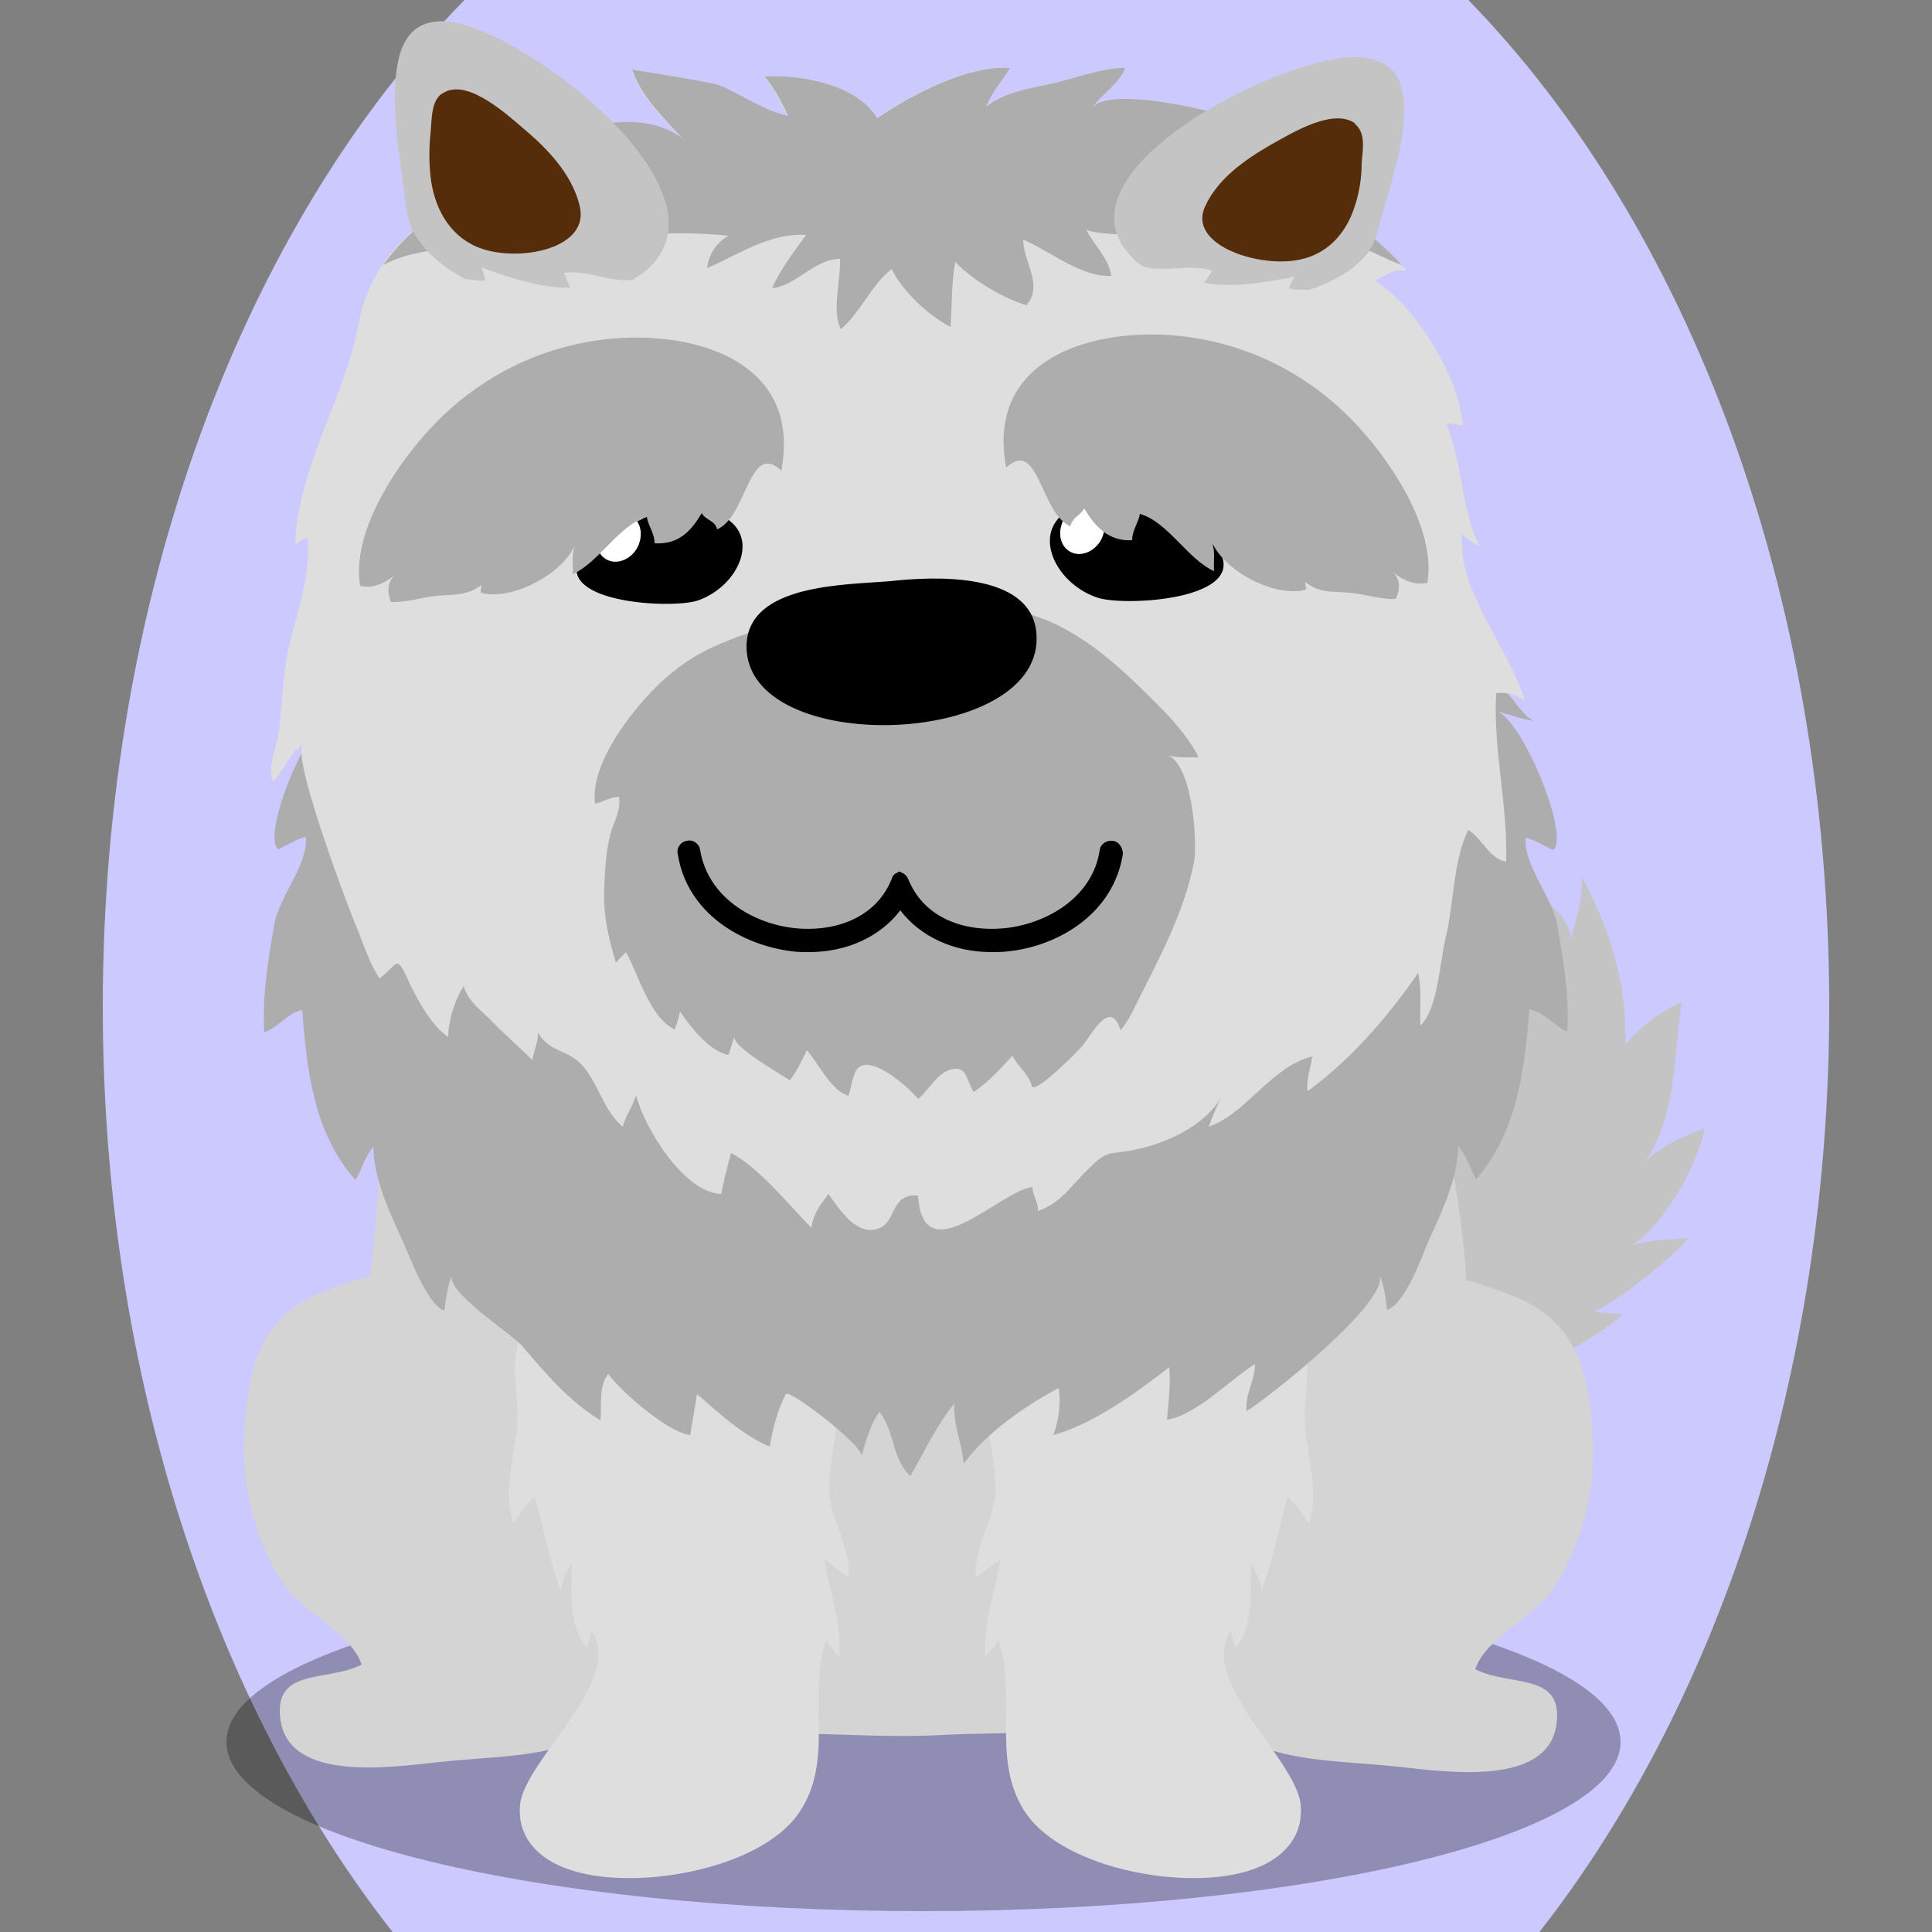
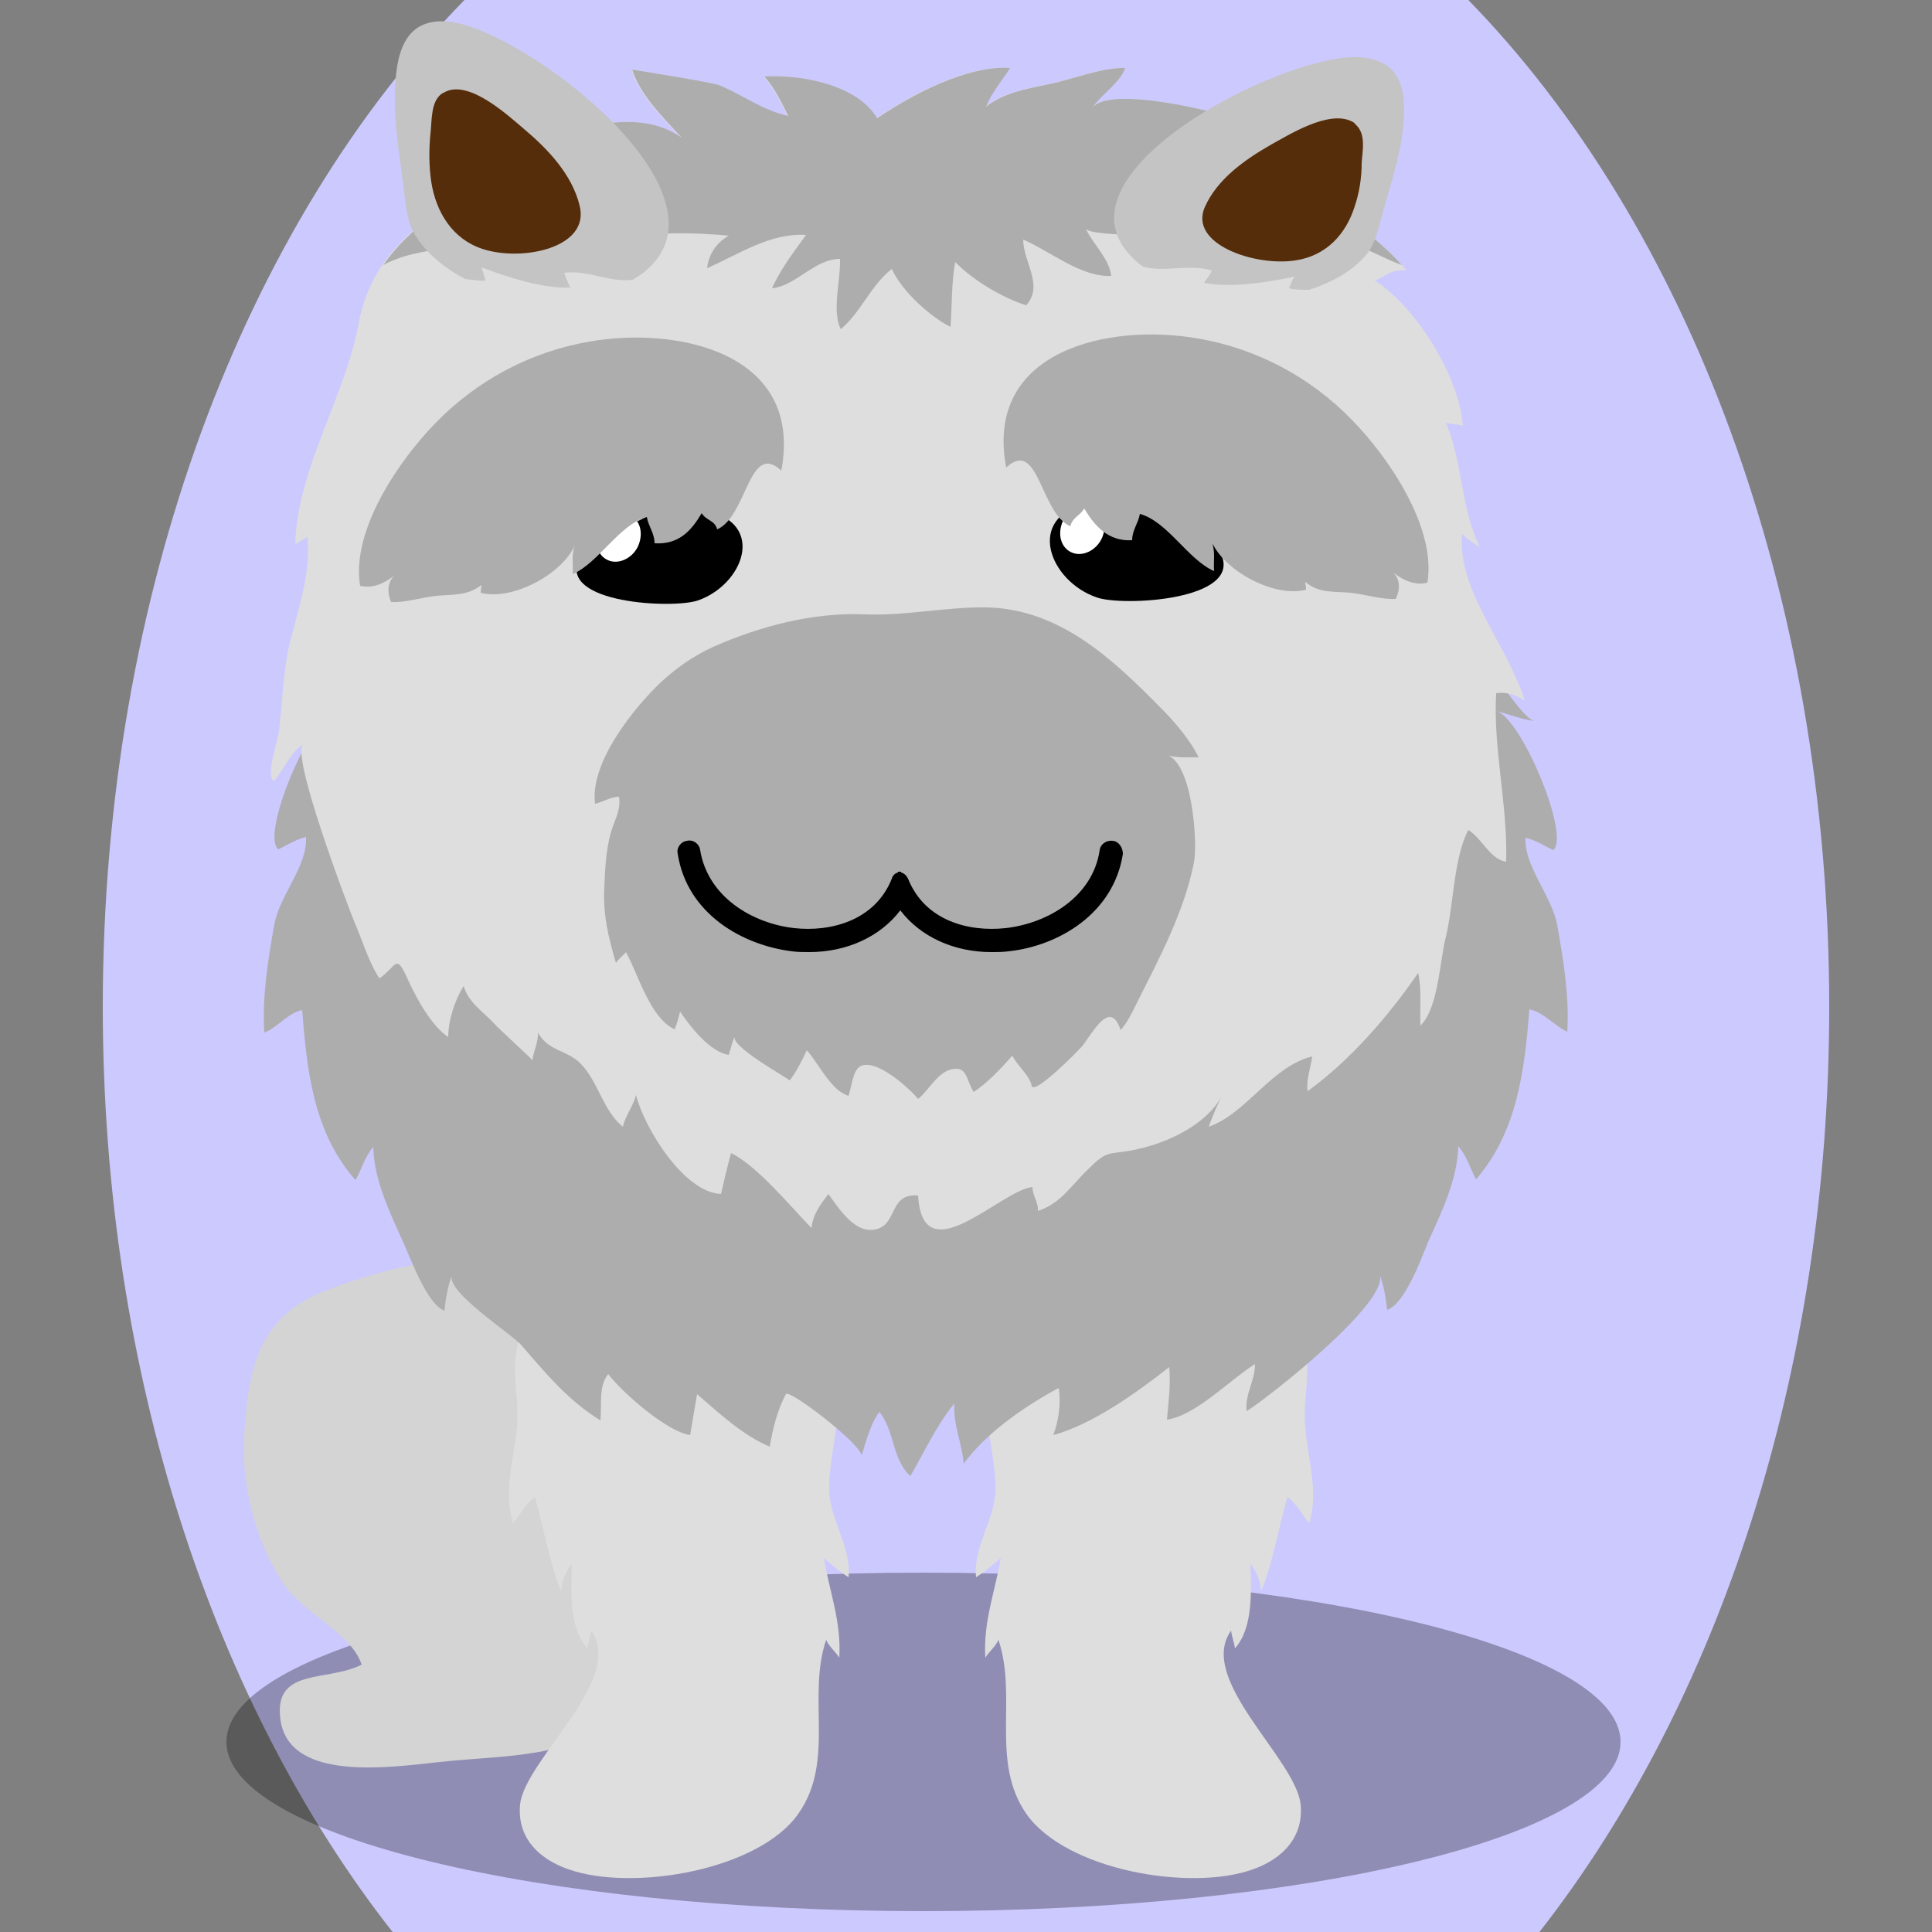
<svg xmlns="http://www.w3.org/2000/svg" version="1.1" id="Ebene_1" x="0px" y="0px" viewBox="0 0 250 250" style="enable-background:new 0 0 250 250;" xml:space="preserve">
  <rect x="0" y="0" width="250" height="250" fill="#808080" stroke="none" />
  <style type="text/css">
	.st0{fill:#c4c4c4;}
	.st1{opacity:0.3;}
	.st2{fill:#d4d4d4;}
	.st3{fill:#dedede;}
	.st4{fill:#adadad;}
	.st5{fill:#FFFFFF;}
	.st6{fill:#552D0A;}

.bgel{fill:#CCC9FF;}</style>
  <path class="bgel" d="M236.7,130.3c0,47.6-14.5,90.3-37.5,119.7H50.8c-23-29.3-37.5-72.1-37.5-119.7C13.3,76.6,31.7,29,60.1,0h129.9  C218.3,29,236.7,76.6,236.7,130.3z" />
  <g>
-     <path class="st0" d="M175.5,188.3c-1.2,0.4-2.4,0.8-3.6,1.3c-10,3.7-23,5.1-30.8-3.7c-10.2-11.5,2.9-20.6,13.1-24.6   c5.3-2.1,11.9-1.6,16.9-4.2c1.3-0.6,8.1-7.4,7.4-7.3c-2.2,0.4-5.2-0.7-7.4-0.3c1.5-1.7,2.2-4.7,3.6-6.3c-4.4-0.5-8.2,1.6-12.2,3.5   c-0.3-0.3-0.7-0.7-1-1c1.3-2.2,1-4.9,1.8-7.1c-0.8,1.9-10.5,6.2-12.6,7.7c0.5-2.6,0.2-6.5,0.6-9c-2.3,0.6-5.1,1.4-7.1,2.7   c1.3-5.2,6.2-10.3,11-13.1c-4-0.1-8.2,0-11.8-1.1c7.9-4.9,15.8-8.9,25.4-8.8c-1.4-0.9-3.9-3.6-5.6-4.4c7.2-0.9,14.3,2,21.5,1.3   c-0.7-1.3-0.6-3.4-1.4-4.9c4.6-0.5,20.9,7.7,19.9,12.8c0.6-2.7,1.8-5.4,1.4-8.5c3.5,6.5,6,13.6,5.7,21.9c1.9-2.3,4.8-4.5,7.3-5.5   c-1,6.5-0.6,14.7-4.7,20.6c2.1-2.1,5.3-3.4,7.7-4.3c-1.1,5.5-6,13.3-9.6,15.2c2.5-0.8,4.9-0.8,7.5-1c-3.3,3.7-9.6,8.3-12.3,9.6   c1.2,0,2.8,0.3,3.9,0.2c-4.4,3.9-11.4,7-16.8,9.4c3.8-0.6,5.7,0.5,8.2,1.7C192.2,183.2,184.1,185.3,175.5,188.3z" />
    <path class="st1" d="M209.7,225.4c0,12.1-40.4,21.9-90.2,21.9c-49.8,0-90.2-9.8-90.2-21.9c0-12.1,40.4-21.9,90.2-21.9   C169.3,203.5,209.7,213.3,209.7,225.4z" />
    <g>
-       <path class="st2" d="M111.6,114.7c-15.9,0-30.5,7.2-45.9,9.9c-13.1,2.3-16.5,21.5-17,32.5c-0.3,5.8-2.2,13.3,0.3,18.8    c1.7,3.7,2.9,5.5,3.8,9.9c1,5.1,2.4,10.1,5.2,14.5c4.5,7,7.2,13.6,14.3,18.4c6.3,4.4,16,6.3,23.6,5.8c8.7-0.6,17.3,0.5,26.1,0    c9.3-0.5,19.7,0.4,28.4-3.5c7.9-3.5,16.8-5.4,23.7-11.2c8.1-6.9,12.5-17.5,14.6-27.7c1.6-7.9,1.4-15.4,0.4-23.4    c-1.8-14.3-5.3-27.5-20.1-33.7c-6.1-2.6-12.2-5.9-18.8-6.9C137.4,116.1,124.4,114.7,111.6,114.7z" />
-       <path class="st2" d="M165,165.9c10.6-4.1,20.7-2.1,30.8,1.8c8.9,3.5,9.8,10.9,10.3,18.6c0.4,6.3-1.4,13.6-5,19.1    c-2.5,3.9-8.8,6.4-10.2,10.6c4.5,2.3,11.5,0.3,10.5,7.2c-1.2,8-14.1,6.1-20.6,5.4c-9.2-1-19.5-0.3-24.8-8.1    c-8.7-12.9-5.9-30-0.3-43.1C158.2,171.4,157.6,168.8,165,165.9z" />
      <path class="st2" d="M72.7,165.3c-10.6-4.1-20.7-2.1-30.8,1.8c-8.9,3.5-9.8,10.9-10.3,18.6c-0.4,6.3,1.4,13.6,5,19.1    c2.5,3.9,8.8,6.4,10.2,10.6c-4.5,2.3-11.5,0.3-10.5,7.2c1.2,8,14.1,6.1,20.6,5.4c9.2-1,19.5-0.3,24.8-8.1    c8.7-12.9,5.9-30,0.3-43.1C79.4,170.8,80,168.2,72.7,165.3z" />
      <path class="st3" d="M91.7,156.8c-0.4-0.1-0.7-0.2-1.1-0.3c-5.1-1.3-7.1,0.1-11.9,2.5c-6.6,3.3-10.8,9.3-11.9,16    c-0.5,3.3,0.4,6.3,0.1,9.7c-0.4,4.1-1.8,8.3-0.5,12.4c0.9-1.1,1.6-2.5,2.8-3.4c1.2,4.1,1.8,8.2,3.4,12.2c0.1-1.3,0.6-2.5,1.4-3.6    c-0.1,3.6-0.4,8.3,2,11c0.1-0.8,0.4-1.5,0.5-2.3c4.5,6.3-8.6,16.7-9.2,22.5c-0.4,4.1,2.2,7,6.3,8.4c8.3,2.9,24.6,0.1,29.7-7.2    c4.8-6.8,1.1-15.1,3.6-22.5c0.4,0.9,1.2,1.5,1.7,2.3c0.3-4.6-1.3-8.7-2-12.9c1,0.9,2.1,1.8,3.2,2.5c0.4-3.9-2.4-7.4-2.5-11.2    c-0.1-3.4,1-7.1,1.1-10.6c0.2-7.3-0.9-15.2-6.7-20.7C98.8,158.6,95.7,157.8,91.7,156.8z" />
      <path class="st3" d="M144.4,156.8c0.4-0.1,0.7-0.2,1.1-0.3c5-1.3,7,0.1,11.8,2.5c6.5,3.3,10.6,9.3,11.7,16    c0.5,3.3-0.4,6.3-0.1,9.7c0.3,4.1,1.8,8.3,0.5,12.4c-0.9-1.1-1.6-2.5-2.8-3.4c-1.2,4.1-1.8,8.2-3.4,12.2c-0.1-1.3-0.6-2.5-1.4-3.6    c0.1,3.5,0.4,8.3-2,11c-0.1-0.8-0.4-1.5-0.5-2.3c-4.5,6.3,8.4,16.6,9,22.5c0.4,4.1-2.2,7-6.2,8.4c-8.1,2.9-24.2,0.1-29.3-7.2    c-4.7-6.8-1.1-15.1-3.6-22.5c-0.4,0.9-1.2,1.5-1.7,2.3c-0.3-4.6,1.3-8.7,2-12.9c-1,0.9-2.1,1.8-3.2,2.5c-0.4-3.9,2.4-7.4,2.5-11.2    c0.1-3.4-1-7.1-1.1-10.6c-0.2-7.3,0.9-15.2,6.6-20.8C137.3,158.5,140.5,157.8,144.4,156.8z" />
      <path class="st4" d="M201.5,119.7c-0.7-3.8-4.3-7.6-4.1-11.3c1.3,0.3,2.5,1.1,3.6,1.6c2.2-2-4.2-17.2-7.4-18    c1.6,0.4,3.3,1.1,5,1.3c-1.5-0.2-4.7-5.8-6.3-6.8c-2-1.3-4.3-1.9-6.6-2.8c-6.3-2.3-12.8-4.1-19.2-6.1c-12.7-3.9-27.6-2.7-40.9-3.9    c-2.2-0.2-4.4-0.4-6.5-0.5V73c-0.2,0-0.4,0-0.6,0.1c-0.2,0-0.4,0-0.6-0.1v0.1c-2.2,0.2-4.4,0.3-6.5,0.5c-13.3,1.2-28.2,0-40.9,3.9    c-6.5,2-12.9,3.8-19.2,6.1c-2.3,0.8-4.6,1.4-6.6,2.8c-1.6,1.1-4.8,6.6-6.3,6.8c1.7-0.2,3.3-0.9,5-1.3c-3.3,0.9-9.7,16.1-7.4,18    c1.1-0.5,2.3-1.3,3.6-1.6c0.2,3.8-3.4,7.5-4.1,11.3c-0.8,4.5-1.6,9.4-1.3,14c1.7-0.6,3-2.5,4.9-2.9c0.6,7.6,1.4,15.8,6.9,22    c0.8-1.4,1.2-3,2.3-4.3c0.1,4.3,2.1,8.4,3.9,12.4c1,2.2,3.1,8,5.3,8.8c0.2-1.6,0.4-3.1,1-4.6c-0.9,2.1,7.7,7.6,9,9.1    c3.1,3.6,6.1,7.2,10.2,9.7c0.2-2.1-0.3-4.3,1-6c1.9,2.5,7.7,7.5,10.6,7.9c0.3-1.8,0.6-3.5,0.9-5.3c3,2.6,5.9,5.3,9.4,6.8    c0.4-2.3,1-4.8,2.1-6.8c0.4-0.7,9.4,6.2,9.8,7.9c0.6-1.9,1.2-4.2,2.3-5.6c2,2.5,1.6,6.1,4,8.3c1.8-3.1,3.4-6.6,5.7-9.4    c-0.2,2.7,1,5.2,1.2,7.8c2.9-4,8-7.5,12.3-9.8c0.3,2,0,4.2-0.7,6.1c5.1-1.4,10.8-5.5,15-8.8c0.2,2.3-0.1,4.6-0.3,6.8    c3.7-0.5,8.2-5.2,11.4-7.2c0,2.2-1.3,3.8-1.1,6.1c2.4-1.4,18.7-14.2,17.2-17.7c0.6,1.5,0.8,3,1,4.6c2.3-0.8,4.4-6.6,5.3-8.8    c1.8-4,3.8-8.1,3.9-12.4c1.1,1.3,1.5,2.8,2.3,4.3c5.4-6.2,6.3-14.4,6.9-22c1.9,0.4,3.3,2.2,4.9,2.9    C203.1,129.1,202.3,124.1,201.5,119.7z" />
      <path class="st3" d="M193.6,89.7c1.3-0.2,2.6,0.2,3.7,1c-2.2-7.3-8.8-14.2-8.1-21.7c0,0.4,2,1.6,2.3,1.8c-2.5-5-2.2-10.9-4.4-16.1    c0.7,0.2,1.6,0.2,2.2,0.4c-0.5-6.5-6.1-15.4-11.4-18.8c1.4-0.5,2-1.5,4.1-1.3c-4.6-5.8-19.9-15.9-26.9-15.7    c1.5-1.7,4.5-2.6,5.9-3.5c-2.8-1.2-17.7-4.9-19.8-1.8c1.3-1.9,3.5-3.1,4.3-5.2c-3-0.1-6.9,1.5-9.9,2.1c-2.9,0.6-5.8,1.1-8.1,2.9    c0.7-1.8,2.1-3.4,3.1-5c-5.5-0.4-12.8,3.5-17.2,6.5c-2.5-4.3-9.8-5.7-14.6-5.4c1.3,1.4,2.2,3.3,3.1,5.1c-3.3-0.7-6-2.8-9-4    c-1.1-0.4-11.3-2-11.2-2c1,3.2,3.9,6.1,6.4,8.8c-5.4-3.7-11.5-1.3-17.3-0.7c-5.2,0.6-10.3-1-14.4,2.3c0.8-0.7,6,1.7,6.8,2.2    c-7.1,6.9-14.8,9.7-16.8,20.3c-1.8,9.7-7.9,18.6-8.2,28.5c0.6-0.3,1-0.6,1.6-0.9c0.4,4.6-1.1,9-2.2,13.3c-1,3.8-1,7.8-1.5,11.8    c-0.2,1.6-1.7,5.4-0.7,6.5c1.2-1.3,2.4-4.1,3.9-4.8c-1.9,0.9,5.8,21.2,6.6,23.1c1,2.3,1.8,5.1,3.2,7.2c2.3-1.6,2.1-3.4,3.7,0.2    c1.1,2.4,3,5.9,5.2,7.4c0-2.2,0.9-4.9,2-6.6c0.6,2.1,2.5,3.3,3.9,4.8c0.4,0.5,5,4.7,5,4.8c0.1-1.1,0.8-2.4,0.7-3.6    c1.4,2.5,3.7,2.2,5.5,4c2.3,2.3,2.9,6.1,5.5,8.2c0.3-1.4,1.4-2.8,1.7-4.1c1.1,4.3,6.2,12.6,11,12.8c0.4-1.8,0.8-3.5,1.3-5.3    c3.4,1.7,7.5,6.7,10.4,9.7c0.2-1.8,1.2-3.1,2.2-4.4c1.5,2.1,3.6,5.4,6.4,4.5c2.5-0.8,1.5-4.6,5.2-4.3c0.6,10.3,10.7-0.7,14.8-1.1    c0,1.1,0.8,2,0.7,3.1c3-1,4.3-3.3,6.5-5.4c2.4-2.4,2.5-1.9,5.4-2.4c4.1-0.7,9.7-3,12-7.2c-0.7,1.2-1.3,2.8-1.8,4.1    c4.9-1.7,8.1-7.8,13.4-9.1c-0.2,1.5-0.8,3-0.6,4.5c5.4-3.9,10.4-9.6,14.3-15.3c0.5,2.1,0.2,4.6,0.3,6.8c2.3-2.1,2.5-8.4,3.3-11.5    c1-4.1,1-10.2,2.9-13.8c1.8,1.1,2.8,3.8,4.9,4.1C195.1,104,193.2,97,193.6,89.7z" />
      <path class="st4" d="M153.4,98c0.6,0,1.1,0,1.7,0c-1-2.1-3-4.5-4.8-6.3c-6.2-6.3-13.1-12.9-22.6-13.1c-5.2-0.1-10.4,1.1-15.7,0.9    c-6.7-0.3-13.6,1.5-19.7,4.2c-2.6,1.2-4.6,2.6-6.7,4.5C82,91.6,76.3,98.7,77,104c1-0.2,2-0.9,3.1-0.9c0.3,1.8-0.7,3.2-1.1,4.8    c-0.6,2.2-0.7,4.6-0.8,6.8c-0.2,3.6,0.5,6.5,1.5,9.9c0.3-0.5,1-1,1.3-1.4c1.6,2.9,3.1,8.5,6.3,10c0.3-0.7,0.5-1.5,0.7-2.3    c1.3,1.9,3.8,5.2,6.3,5.6c0.3-0.9,0.4-1.6,0.8-2.4c-0.7,1.2,6.3,5.1,7.1,5.7c0.9-1.2,1.6-2.6,2.2-3.9c1.6,1.8,3.1,5.2,5.4,5.9    c0.3-0.9,0.5-2.5,1-3.3c1.5-2.4,6.5,1.9,8,3.7c1.3-1,2.4-3.3,4.2-3.8c2.2-0.6,2,1.4,3,2.9c1.8-1.2,3.5-3,5-4.7    c0.7,1.4,2.2,2.5,2.5,3.9c0.3,1.3,6.1-4.6,6.6-5.2c1.3-1.7,3.6-6.1,4.9-2c0.9-1,1.5-2.3,2.1-3.5c2.9-5.8,6.1-11.7,7.4-18.2    c0.5-2.5-0.2-13.6-3.9-14C151.5,97.9,152.4,98,153.4,98z" />
-       <path d="M134.1,81.8c1.5,15-37.6,16.4-37.5,1.8c0.1-8.1,12.9-7.9,18.6-8.4C120.6,74.6,133.3,73.9,134.1,81.8z" />
      <path d="M153.1,68c2.1,1.1,4.4,2.5,4.9,3.7c2.8,6-12.8,6.8-16.1,5.6c-6.1-2.1-9.3-10.3-1.2-12.2c3.8-0.9,6-0.4,9.1,1.2    C150.5,66.6,151.8,67.2,153.1,68z" />
      <path class="st5" d="M142.6,69.6c-0.7,1.6-2.5,2.5-3.9,1.9c-1.4-0.6-1.9-2.3-1.2-4c0.7-1.6,2.5-2.5,3.9-1.9    C142.8,66.3,143.3,68,142.6,69.6z" />
      <path d="M79.6,68.9c-2,1.1-4.2,2.4-4.7,3.5c-2.6,5.7,12.2,6.4,15.4,5.3c5.8-2,8.9-9.8,1.2-11.6c-3.6-0.8-5.7-0.4-8.7,1.2    C82.1,67.6,80.9,68.2,79.6,68.9z" />
      <path class="st5" d="M82.6,70.6c-0.7,1.6-2.5,2.5-3.9,1.9c-1.4-0.6-1.9-2.3-1.2-4c0.7-1.6,2.5-2.5,3.9-1.9    C82.8,67.2,83.3,68.9,82.6,70.6z" />
      <path d="M144,108.8c-0.8-0.1-1.6,0.4-1.7,1.2c-0.9,6.1-6.8,9.5-12.2,10.1c-4.7,0.5-10.4-0.9-12.6-6.4c-0.2-0.4-0.5-0.7-0.9-0.8    v-0.1c0,0,0,0,0,0c-0.1,0-0.1,0-0.2,0c-0.1,0-0.1,0-0.2,0c0,0,0,0,0,0v0.1c-0.4,0.1-0.7,0.4-0.8,0.8c-2.2,5.5-8,6.9-12.6,6.4    c-5.4-0.6-11.2-4-12.2-10.1c-0.1-0.8-0.9-1.4-1.7-1.2c-0.8,0.1-1.4,0.9-1.2,1.7c1.2,7.7,8.3,11.8,14.8,12.6    c0.7,0.1,1.5,0.1,2.2,0.1c4.9,0,9.2-2,11.8-5.4c2.6,3.4,6.9,5.4,11.8,5.4c0.7,0,1.4,0,2.2-0.1c6.5-0.7,13.6-4.9,14.8-12.6    C145.3,109.7,144.8,108.9,144,108.8z" />
      <path class="st4" d="M180.3,74.1c1.3,1,2.8,1.7,4.4,1.3c1.2-7.1-5-16.2-9.7-21c-5.3-5.5-12.3-9.3-20-10.6    c-11.3-2-27.7,1.4-24.8,16.7c4.2-3.9,4.4,5.9,8.3,7.6c0.3-1.2,1.2-1.3,1.8-2.3c1.3,2.2,3.1,4.3,6.2,4.1c0-1.3,0.8-2.2,1-3.4    c3.6,1,6.2,5.9,9.6,7.4c-0.1-1.3,0.2-2.5-0.3-3.8c1.6,3.8,8.2,7.3,12.2,6.2c0-0.4-0.1-0.7-0.1-1c1.8,1.5,3.6,1.2,5.8,1.4    c2,0.2,4,0.9,5.9,0.8C181.2,76.3,181.2,75,180.3,74.1z" />
      <path class="st4" d="M51,74.5c-1.3,1-2.8,1.7-4.4,1.3c-1.2-7.1,5-16.2,9.7-21c5.3-5.5,12.3-9.3,20-10.6c11.3-2,27.7,1.4,24.8,16.7    c-4.2-3.9-4.4,5.9-8.3,7.6c-0.3-1.2-1.4-1.1-2-2.1c-1.3,2.2-2.9,4.1-6.1,3.9c0-1.3-0.8-2.2-1-3.4c-3.6,1-6.2,5.9-9.6,7.4    c0.1-1.3-0.2-2.5,0.3-3.8c-1.6,3.8-8.2,7.3-12.2,6.2c0-0.4,0.1-0.7,0.1-1c-1.8,1.4-3.6,1.2-5.8,1.4c-2,0.2-4,0.9-5.9,0.8    C50.1,76.7,50.1,75.4,51,74.5z" />
      <path class="st4" d="M155.2,19.3c1.5-1.7,4.5-2.6,5.9-3.5c-2.8-1.2-17.7-4.9-19.8-1.8c1.3-1.9,3.5-3.1,4.3-5.2    c-3-0.1-6.9,1.5-9.9,2.1c-2.9,0.6-5.8,1.1-8.1,2.9c0.7-1.8,2.1-3.4,3.1-5c-5.5-0.4-12.8,3.5-17.2,6.5c-2.5-4.3-9.8-5.7-14.6-5.4    c1.3,1.4,2.2,3.3,3.1,5.1c-3.3-0.7-6-2.8-9-4c-1.1-0.4-11.3-2-11.2-2c1,3.2,3.9,6.1,6.4,8.8c-5.4-3.7-11.5-1.3-17.3-0.7    c-5.2,0.6-10.3-1-14.4,2.3c0.8-0.7,6,1.7,6.8,2.2c-5,4.9-10.3,7.7-13.7,12.7c0.5-0.3,1-0.5,1.5-0.7c4.2-1.7,9.3-1.2,13.5-3.3    c-1.2,0.6-1.7,1.5-2.5,2.2c6.2-0.3,12.3-3.5,18.6-3.4c-0.7,0.7-1.2,2.4-1.7,3c1.9-2.6,12.5-1.9,15.3-1.6c-1.6,0.9-2.6,2.4-2.8,4.2    c4.1-1.8,8.2-4.6,12.8-4.3c-1.5,2.1-3.3,4.4-4.4,6.9c3.1-0.3,5.5-3.8,8.8-3.8c0.1,2.8-1.1,6.7,0.1,9.1c2.6-2.2,3.9-5.7,6.6-7.8    c1.3,2.9,5,6.2,7.6,7.5c0.2-2.8,0.1-5.6,0.6-8.4c2.2,2.3,6.2,4.7,9.2,5.6c2.3-2.6-0.4-5.6-0.4-8.5c3.5,1.5,7.5,4.9,11.4,4.7    c-0.3-2.3-2.3-4-3.3-6.1c0.7,1.2,15.6,0.8,17.6,0.8c5.2,0,11.4-0.8,16.5,1c2.6,0.9,4.6,2.1,6.8,2.9    C175.9,28.1,161.8,19.2,155.2,19.3z" />
      <g>
        <path class="st0" d="M181.5,17c0.5-4.4,0.4-9.3-5.7-9.6c-9.7-0.5-40.8,15.2-29,26.2c0.3,0.3,0.7,0.6,1.1,0.9     c2.9,0.8,5.9-0.4,8.9,0.5c-0.2,0.6-0.7,1.1-1,1.6c3.5,0.7,8.4-0.1,11.7-0.8c-0.3,0.5-0.5,1-0.7,1.5c0.7,0.2,1.6,0.2,2.6,0.2     c2.8-0.9,5.4-2.3,7.2-4.3c1.5-1.6,1.9-4.4,2.5-6.3C180,23.7,181.1,20.4,181.5,17C181.5,17.1,181.5,17.1,181.5,17z" />
        <path class="st6" d="M174.9,15.7c0.2,0.1,0.4,0.2,0.5,0.4c1.4,1.2,0.9,3.4,0.8,5c0,1.9-0.3,3.8-0.9,5.6c-1.1,3.5-3.6,6.4-7.7,7     c-5.2,0.8-13.8-2.1-11.7-6.9c1.6-3.6,5.1-6.1,8.6-8.1C166.7,17.5,171.9,14.2,174.9,15.7z" />
      </g>
      <g>
        <path class="st0" d="M51.1,12.2c0.1-4.9,1-10,7-9.4c9.7,1,38.2,22.6,25,32.6c-0.4,0.3-0.8,0.5-1.2,0.8c-3,0.4-5.8-1.3-8.9-0.9     c0.2,0.6,0.5,1.3,0.8,1.9c-3.5,0.2-8.3-1.4-11.5-2.6c0.2,0.5,0.4,1.2,0.5,1.7c-0.7,0.1-1.6-0.1-2.6-0.2c-2.7-1.4-5-3.3-6.5-5.7     c-1.2-1.9-1.3-5-1.6-7.2C51.6,19.6,51,15.8,51.1,12.2C51.1,12.2,51.1,12.2,51.1,12.2z" />
        <path class="st6" d="M57.8,11.8c-0.2,0.1-0.4,0.2-0.6,0.3c-1.5,1-1.3,3.6-1.5,5.2c-0.2,2-0.2,4.2,0.1,6.2     c0.6,3.9,2.7,7.4,6.6,8.7c5.1,1.7,14-0.1,12.6-5.6c-1-4.1-4.2-7.4-7.3-10C65.7,14.9,60.9,10.5,57.8,11.8z" />
      </g>
    </g>
  </g>
</svg>